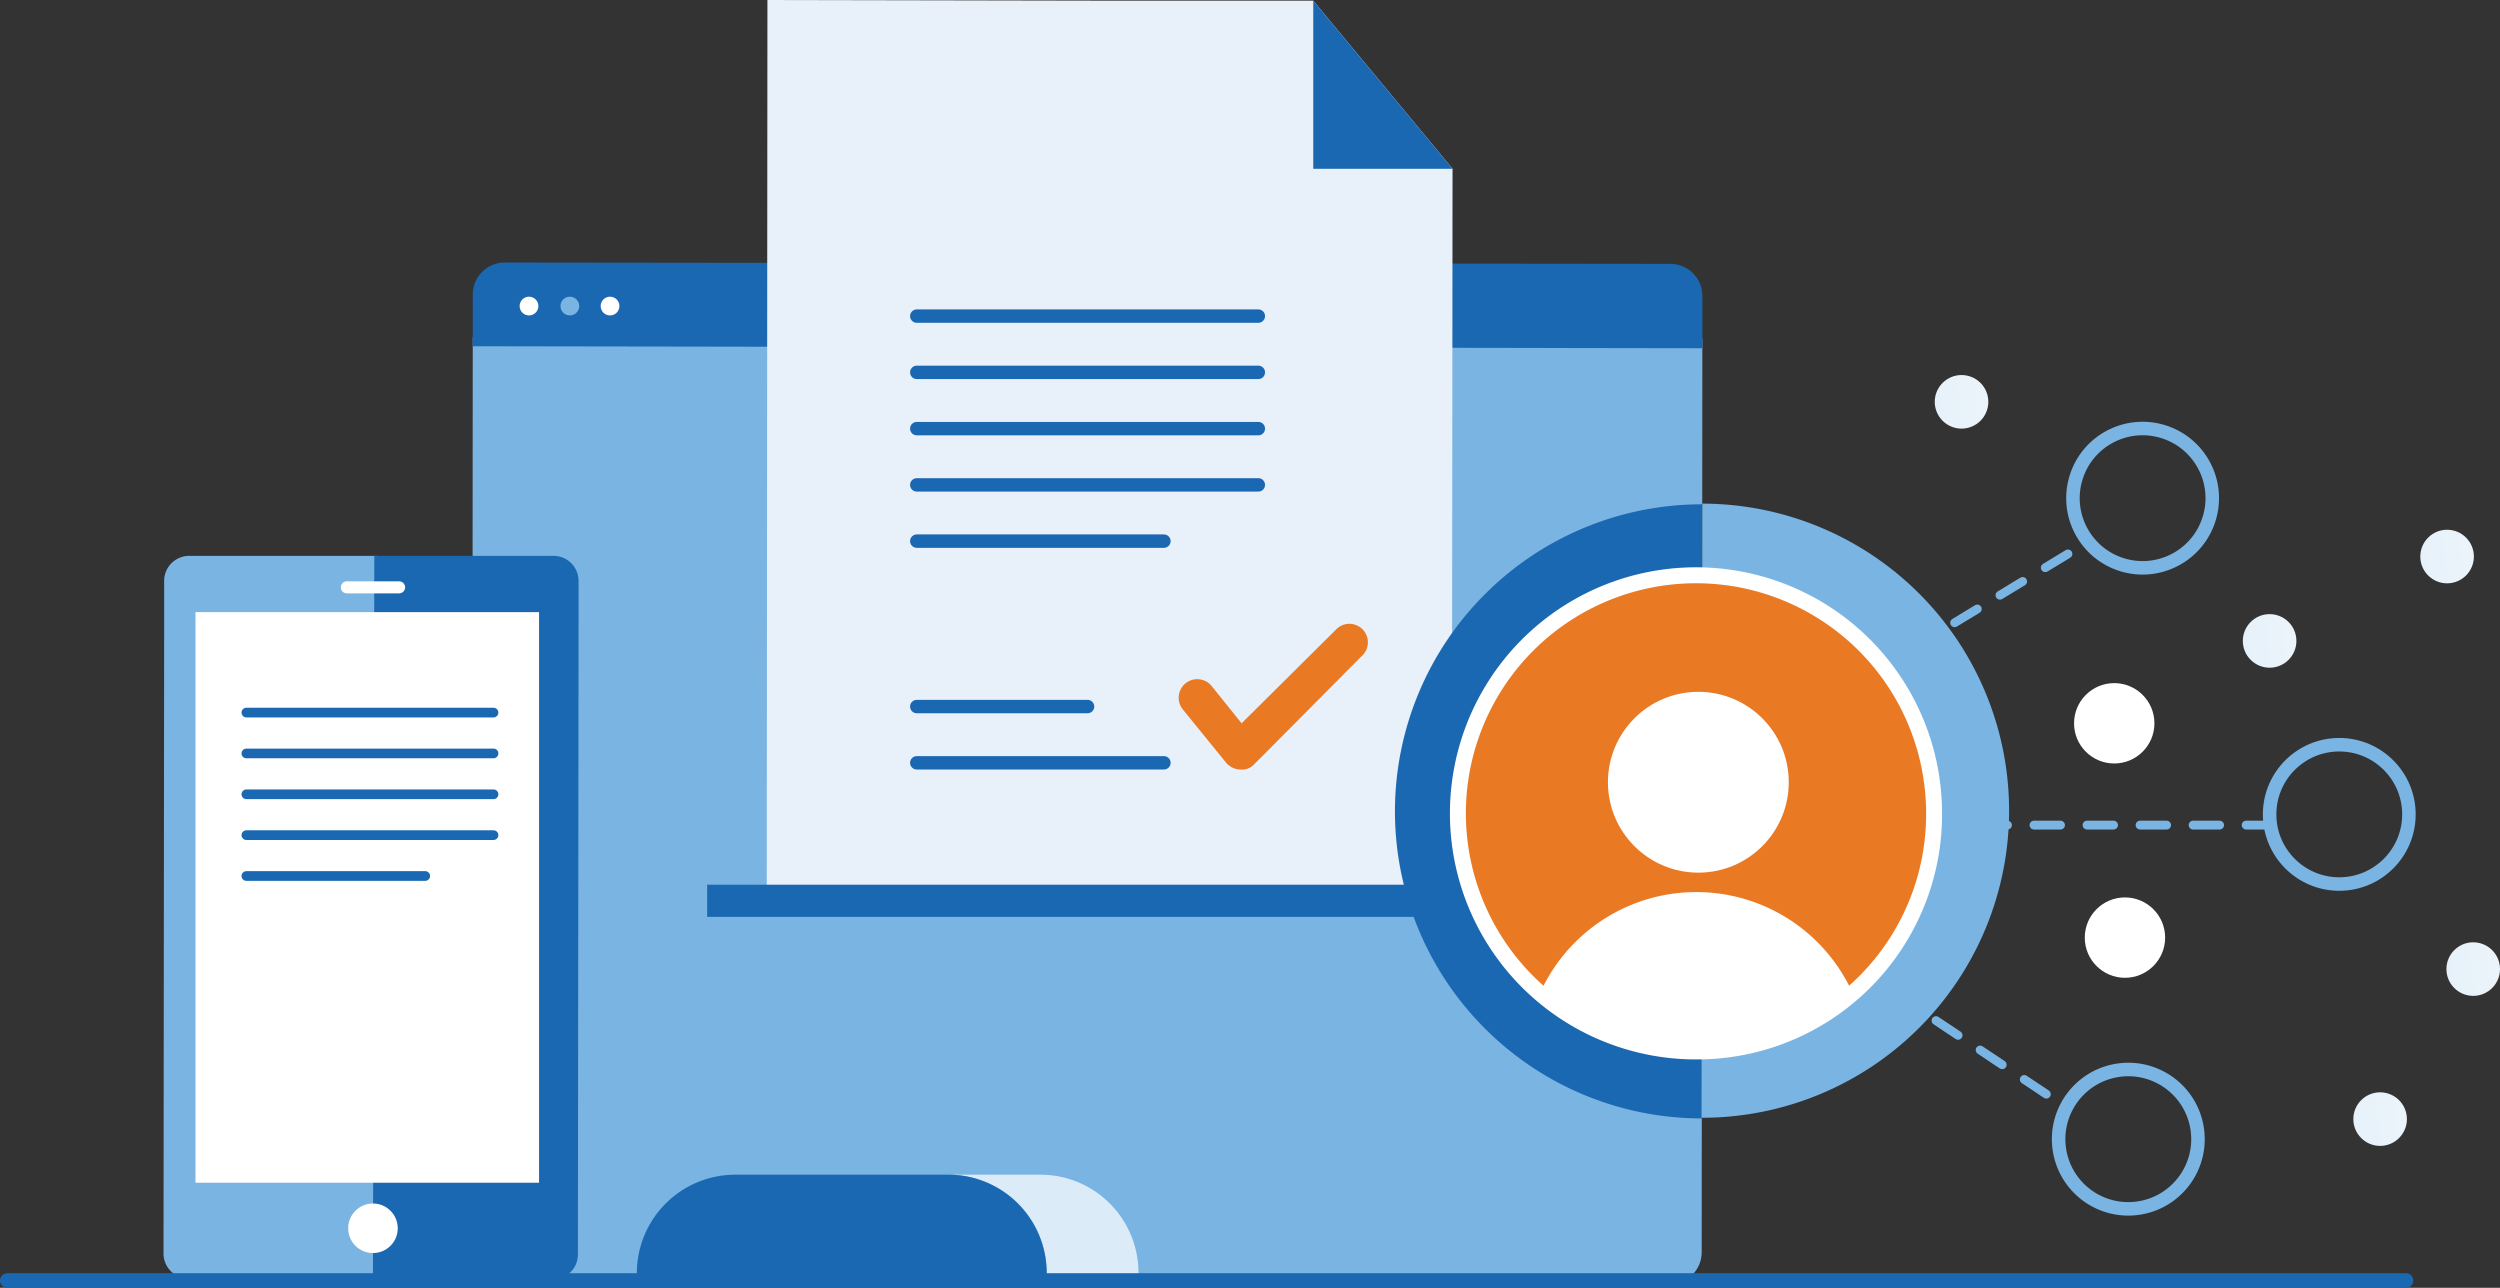
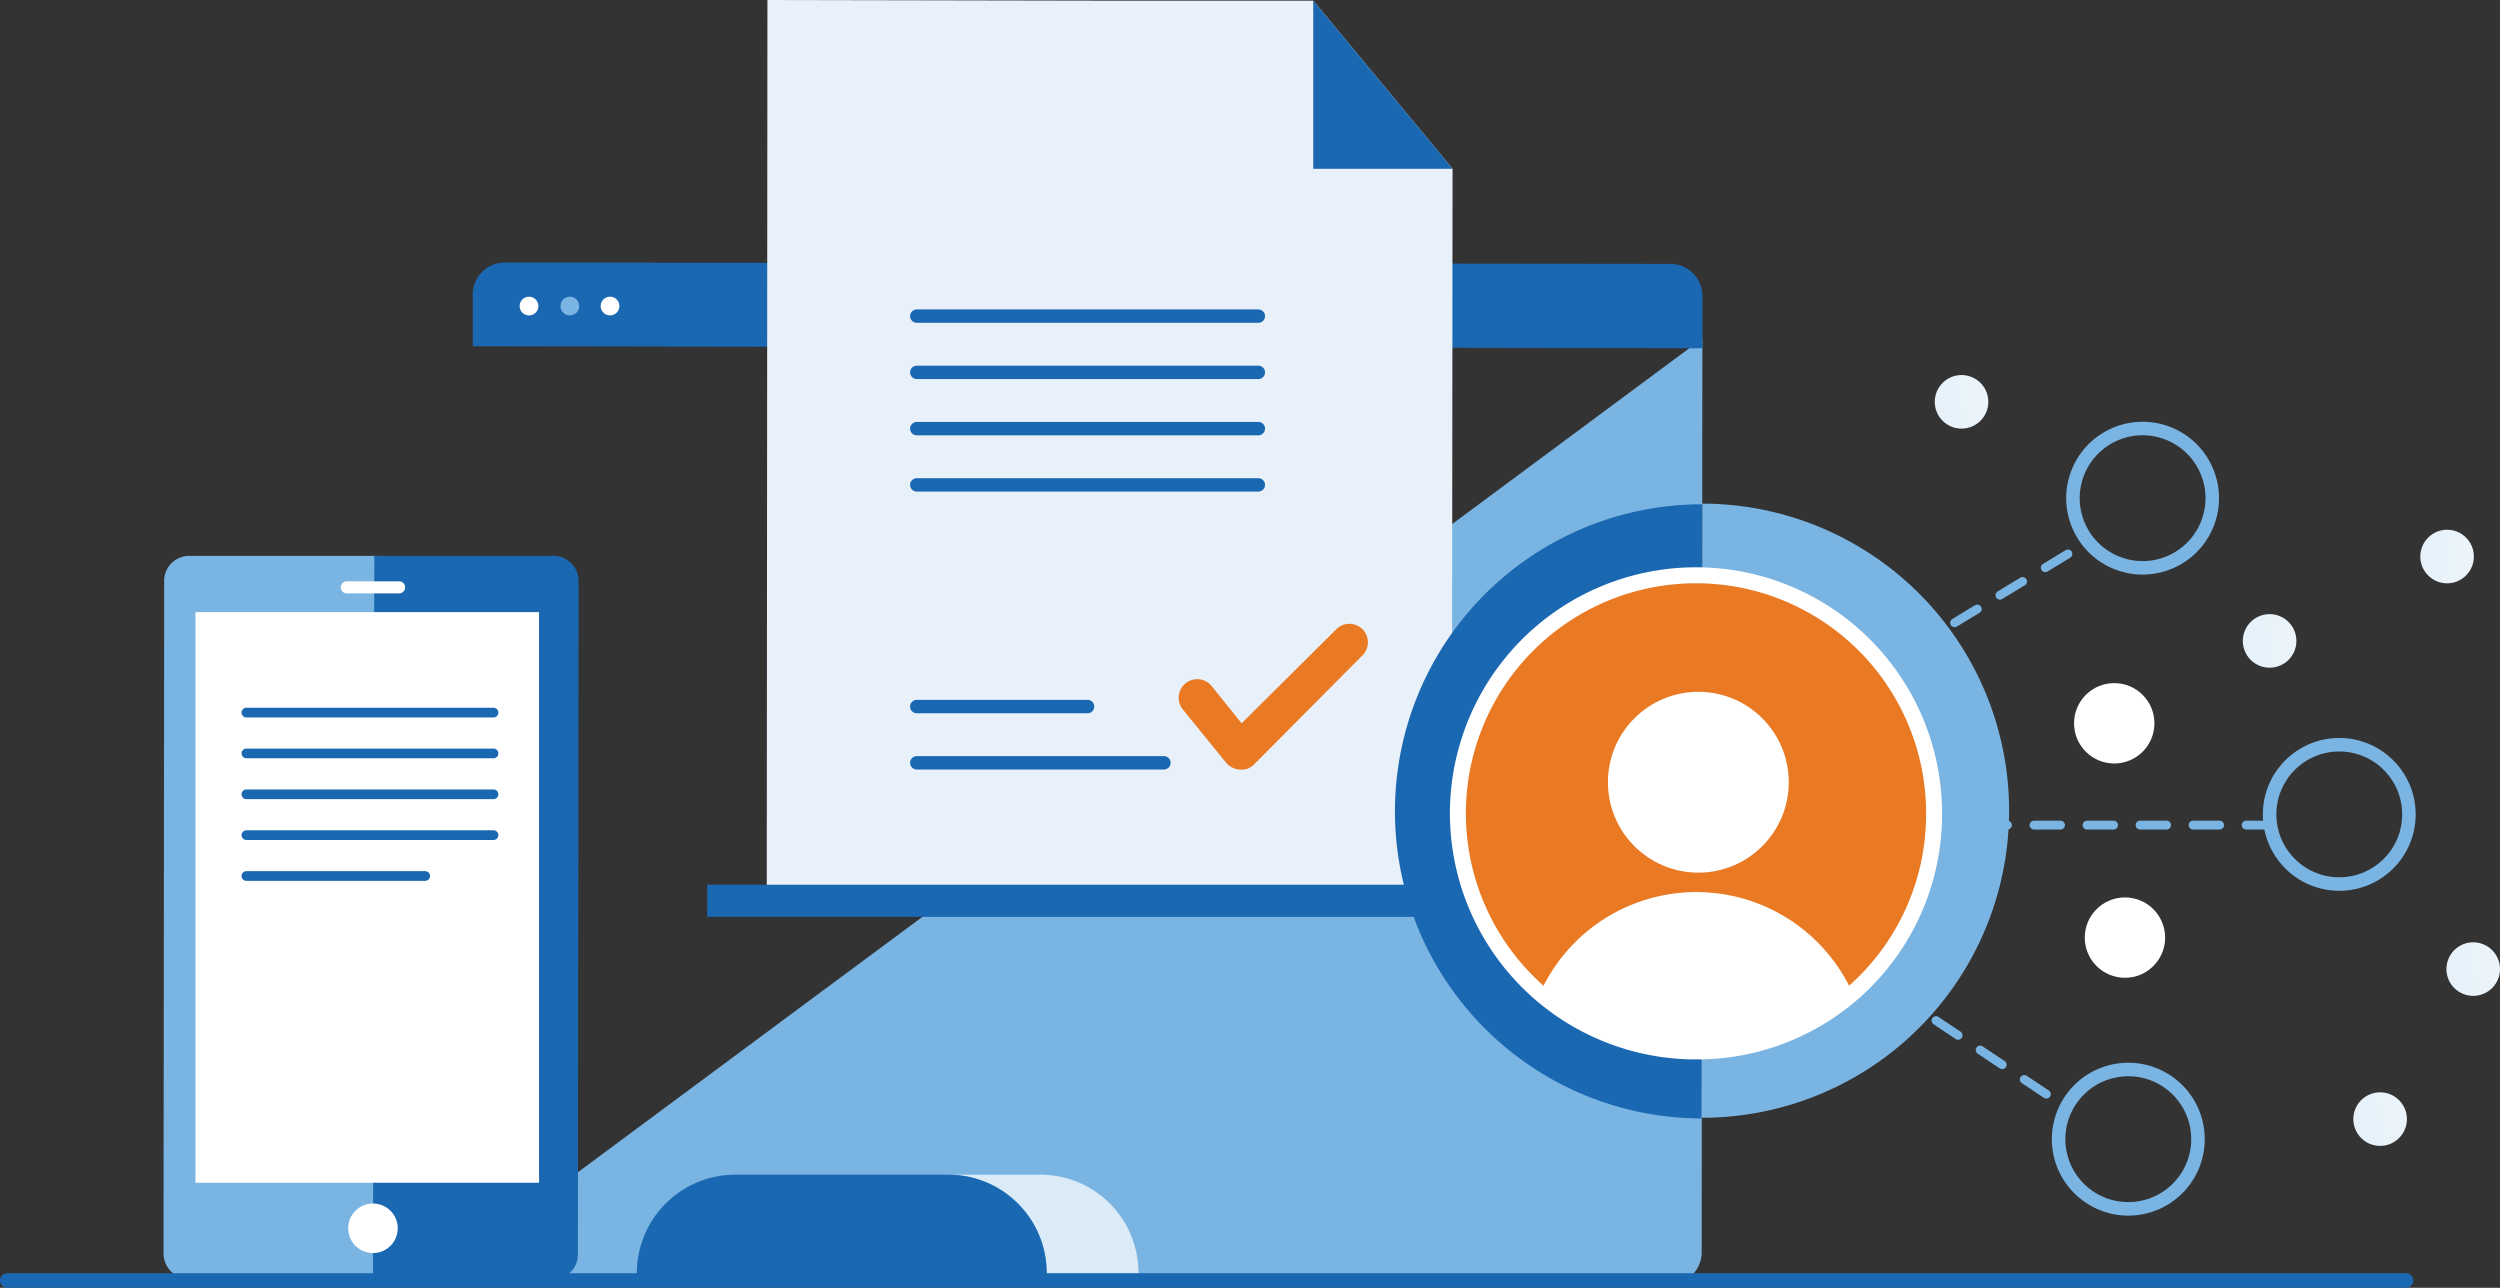
<svg xmlns="http://www.w3.org/2000/svg" xmlns:xlink="http://www.w3.org/1999/xlink" viewBox="-5307.219 -488.737 514.188 264.869">
  <rect x="-5307.219" y="-488.737" width="514.188" height="264.869" fill="#333333" stroke="none" />
  <defs>
    <style>
      .cls-1 {
        fill: #7ab4e2;
      }

      .cls-2 {
        fill: #1b68b2;
      }

      .cls-3 {
        fill: #fff;
      }

      .cls-4 {
        fill: #e8f0f9;
      }

      .cls-18, .cls-19, .cls-20, .cls-5, .cls-6, .cls-9 {
        fill: none;
        stroke-miterlimit: 10;
      }

      .cls-5, .cls-6 {
        stroke: #7ab4e2;
      }

      .cls-18, .cls-19, .cls-20, .cls-5, .cls-6 {
        stroke-linecap: round;
        stroke-linejoin: round;
      }

      .cls-5 {
        stroke-width: 1.818px;
        stroke-dasharray: 5.454;
      }

      .cls-6 {
        stroke-width: 2.779px;
      }

      .cls-7 {
        fill: #ea7923;
      }

      .cls-8 {
        clip-path: url(#clip-path);
      }

      .cls-9 {
        stroke: #fff;
        stroke-width: 3.281px;
      }

      .cls-10 {
        fill: url(#linear-gradient);
      }

      .cls-11 {
        fill: url(#linear-gradient-2);
      }

      .cls-12 {
        fill: url(#linear-gradient-3);
      }

      .cls-13 {
        fill: url(#linear-gradient-4);
      }

      .cls-14 {
        fill: url(#linear-gradient-5);
      }

      .cls-15 {
        fill: url(#linear-gradient-6);
      }

      .cls-16 {
        fill: url(#linear-gradient-7);
      }

      .cls-17 {
        fill: #dcebf8;
      }

      .cls-18, .cls-19, .cls-20 {
        stroke: #1b68b2;
      }

      .cls-18 {
        stroke-width: 3px;
      }

      .cls-19 {
        stroke-width: 2.758px;
      }

      .cls-20 {
        stroke-width: 1.998px;
      }
    </style>
    <clipPath id="clip-path">
      <path id="Path_1086" data-name="Path 1086" d="M267,183.837a48.969,48.969,0,1,1,49.037-48.9A48.765,48.765,0,0,1,267,183.837Z" transform="translate(-218.1 -85.9)" />
    </clipPath>
    <linearGradient id="linear-gradient" x1="-366.856" y1="-103.778" x2="-392.038" y2="-100.592" gradientUnits="objectBoundingBox">
      <stop offset="0" stop-color="#fff" />
      <stop offset="1" stop-color="#7ab4e2" />
    </linearGradient>
    <linearGradient id="linear-gradient-2" x1="-369.655" y1="-106.306" x2="-394.837" y2="-103.12" xlink:href="#linear-gradient" />
    <linearGradient id="linear-gradient-3" x1="4.614" y1="-0.215" x2="-20.395" y2="2.95" xlink:href="#linear-gradient" />
    <linearGradient id="linear-gradient-4" x1="4.602" y1="-0.214" x2="-20.407" y2="2.95" xlink:href="#linear-gradient" />
    <linearGradient id="linear-gradient-5" x1="4.605" y1="-0.207" x2="-20.404" y2="2.958" xlink:href="#linear-gradient" />
    <linearGradient id="linear-gradient-6" x1="4.607" y1="-0.212" x2="-20.402" y2="2.952" xlink:href="#linear-gradient" />
    <linearGradient id="linear-gradient-7" x1="4.611" y1="-0.216" x2="-20.398" y2="2.948" xlink:href="#linear-gradient" />
  </defs>
  <g id="Group_3940" data-name="Group 3940" transform="translate(-5307.219 -488.737)">
    <g id="Group_2875" data-name="Group 2875" transform="translate(32.63)">
      <g id="Group_2859" data-name="Group 2859" transform="translate(64.465 53.996)">
        <g id="Group_2858" data-name="Group 2858">
-           <path id="Path_1078" data-name="Path 1078" class="cls-1" d="M70.9,239.685a6.585,6.585,0,0,0,6.474,6.612l239.815.276A6.585,6.585,0,0,0,323.8,240.1l.138-188.023L71.038,51.8Z" transform="translate(-70.9 -36.444)" />
+           <path id="Path_1078" data-name="Path 1078" class="cls-1" d="M70.9,239.685a6.585,6.585,0,0,0,6.474,6.612l239.815.276A6.585,6.585,0,0,0,323.8,240.1l.138-188.023Z" transform="translate(-70.9 -36.444)" />
          <path id="Path_1079" data-name="Path 1079" class="cls-2" d="M323.9,51.459V46.087a6.585,6.585,0,0,0-6.474-6.612L77.612,39.2A6.585,6.585,0,0,0,71,45.674V56.418l252.9.413V51.459Z" transform="translate(-70.862 -39.2)" />
        </g>
        <circle id="Ellipse_261" data-name="Ellipse 261" class="cls-3" cx="1.928" cy="1.928" r="1.928" transform="translate(9.78 7.025)" />
        <circle id="Ellipse_262" data-name="Ellipse 262" class="cls-1" cx="1.928" cy="1.928" r="1.928" transform="translate(18.182 7.025)" />
        <circle id="Ellipse_263" data-name="Ellipse 263" class="cls-3" cx="1.928" cy="1.928" r="1.928" transform="translate(26.447 7.025)" />
      </g>
      <g id="Group_2860" data-name="Group 2860" transform="translate(125.073)">
        <path id="Path_1080" data-name="Path 1080" class="cls-4" d="M185.563.138H227.3l28.651,34.574h0l-.138,148.352L114.9,182.926,115.038,0l70.526.138" transform="translate(-114.9)" />
        <path id="Path_1081" data-name="Path 1081" class="cls-2" d="M196.5.1V34.674h28.651Z" transform="translate(-84.1 0.038)" />
      </g>
      <rect id="Rectangle_1576" data-name="Rectangle 1576" class="cls-2" width="165.432" height="6.612" transform="translate(112.813 181.962)" />
      <g id="Group_2872" data-name="Group 2872" transform="translate(254.277 77.137)">
        <g id="Group_2861" data-name="Group 2861" transform="translate(105.789 7.416)">
          <line id="Line_213" data-name="Line 213" class="cls-5" y1="22.177" x2="36.503" transform="translate(0 27.02)" />
          <circle id="Ellipse_264" data-name="Ellipse 264" class="cls-6" cx="14.326" cy="14.326" r="14.326" transform="translate(30.077 27.382) rotate(-72.879)" />
        </g>
        <g id="Group_2862" data-name="Group 2862" transform="translate(102.208 126.726)">
          <line id="Line_214" data-name="Line 214" class="cls-5" x2="35.538" y2="23.692" />
          <circle id="Ellipse_265" data-name="Ellipse 265" class="cls-6" cx="14.326" cy="14.326" r="14.326" transform="matrix(0.991, -0.137, 0.137, 0.991, 32.463, 18.202)" />
        </g>
        <g id="Group_2863" data-name="Group 2863" transform="translate(120.528 76.035)">
          <line id="Line_215" data-name="Line 215" class="cls-5" x2="59.368" transform="translate(0 16.529)" />
          <circle id="Ellipse_266" data-name="Ellipse 266" class="cls-6" cx="14.326" cy="14.326" r="14.326" transform="translate(59.368)" />
        </g>
        <g id="Group_2871" data-name="Group 2871" transform="translate(0 26.447)">
          <g id="Group_2870" data-name="Group 2870">
            <g id="Group_2866" data-name="Group 2866">
              <g id="Group_2865" data-name="Group 2865">
                <g id="Group_2864" data-name="Group 2864">
                  <path id="Path_1082" data-name="Path 1082" class="cls-2" d="M271.788,201.613A63.156,63.156,0,0,1,271.925,75.3" transform="translate(-208.7 -75.162)" />
                  <path id="Path_1083" data-name="Path 1083" class="cls-1" d="M254.638,75.2a63.156,63.156,0,0,1-.138,126.313" transform="translate(-191.412 -75.2)" />
                </g>
              </g>
            </g>
            <g id="Group_2869" data-name="Group 2869" transform="translate(12.948 14.738)">
              <path id="Path_1084" data-name="Path 1084" class="cls-7" d="M267,183.837a48.969,48.969,0,1,1,49.037-48.9A48.765,48.765,0,0,1,267,183.837Z" transform="translate(-218.1 -85.9)" />
              <g id="Group_2868" data-name="Group 2868">
                <g id="Group_2867" data-name="Group 2867" class="cls-8">
                  <circle id="Ellipse_267" data-name="Ellipse 267" class="cls-3" cx="18.596" cy="18.596" r="18.596" transform="translate(30.856 23.968)" />
                  <path id="Path_1085" data-name="Path 1085" class="cls-3" d="M228.1,168.463a35.263,35.263,0,1,1,70.526,0" transform="translate(-214.325 -68.046)" />
                </g>
                <path id="Path_1087" data-name="Path 1087" class="cls-9" d="M267,183.837a48.969,48.969,0,1,1,49.037-48.9A48.765,48.765,0,0,1,267,183.837Z" transform="translate(-218.1 -85.9)" />
              </g>
            </g>
          </g>
        </g>
        <circle id="Ellipse_268" data-name="Ellipse 268" class="cls-10" cx="8.265" cy="8.265" r="8.265" transform="translate(139.674 63.363)" />
        <circle id="Ellipse_269" data-name="Ellipse 269" class="cls-11" cx="8.265" cy="8.265" r="8.265" transform="translate(141.878 107.441)" />
        <circle id="Ellipse_270" data-name="Ellipse 270" class="cls-12" cx="5.51" cy="5.51" r="5.51" transform="translate(216.261 116.67)" />
        <circle id="Ellipse_271" data-name="Ellipse 271" class="cls-13" cx="5.51" cy="5.51" r="5.51" transform="translate(210.889 31.819)" />
        <circle id="Ellipse_272" data-name="Ellipse 272" class="cls-14" cx="5.51" cy="5.51" r="5.51" transform="translate(111.023)" />
        <circle id="Ellipse_273" data-name="Ellipse 273" class="cls-15" cx="5.51" cy="5.51" r="5.51" transform="translate(174.386 49.175)" />
        <circle id="Ellipse_274" data-name="Ellipse 274" class="cls-16" cx="5.51" cy="5.51" r="5.51" transform="translate(197.114 147.525)" />
      </g>
      <g id="Group_2874" data-name="Group 2874" transform="translate(0 114.329)">
        <g id="Group_2873" data-name="Group 2873">
          <path id="Path_1088" data-name="Path 1088" class="cls-1" d="M29.334,83a5.148,5.148,0,0,0-5.1,4.959v8.265L24.1,226.531a5.148,5.148,0,0,0,4.959,5.1H68.041L68.179,83Z" transform="translate(-23.1 -83)" />
          <path id="Path_1089" data-name="Path 1089" class="cls-2" d="M98.25,226.806,98.388,96.5V88.1A5.148,5.148,0,0,0,93.429,83H56.375L56.1,231.765H93.153A5.057,5.057,0,0,0,98.25,226.806Z" transform="translate(-12.021 -83)" />
        </g>
        <rect id="Rectangle_1577" data-name="Rectangle 1577" class="cls-3" width="70.663" height="117.359" transform="translate(7.576 11.571)" />
        <path id="Path_1090" data-name="Path 1090" class="cls-3" d="M63.284,89.279H52.54a1.235,1.235,0,0,1-1.24-1.24h0a1.235,1.235,0,0,1,1.24-1.24H63.284a1.235,1.235,0,0,1,1.24,1.24h0A1.235,1.235,0,0,1,63.284,89.279Z" transform="translate(-13.833 -81.566)" />
        <circle id="Ellipse_275" data-name="Ellipse 275" class="cls-3" cx="5.097" cy="5.097" r="5.097" transform="translate(38.982 133.2)" />
      </g>
    </g>
    <g id="Group_2876" data-name="Group 2876" transform="translate(130.981 241.605)">
      <path id="Path_1091" data-name="Path 1091" class="cls-17" d="M160.971,175.4H142.1a20.164,20.164,0,0,1,20.111,20.249,1.235,1.235,0,0,1-1.24,1.24h18.871a1.235,1.235,0,0,0,1.24-1.24A20.164,20.164,0,0,0,160.971,175.4Z" transform="translate(-77.911 -175.4)" />
      <path id="Path_1092" data-name="Path 1092" class="cls-2" d="M179.8,195.649A20.253,20.253,0,0,0,159.689,175.4H115.749A20.253,20.253,0,0,0,95.5,195.511a1.235,1.235,0,0,0,1.24,1.24l81.683.138A1.272,1.272,0,0,0,179.8,195.649Z" transform="translate(-95.5 -175.4)" />
    </g>
    <line id="Line_216" data-name="Line 216" class="cls-18" x1="493.356" transform="translate(1.5 263.369)" />
    <g id="Group_2877" data-name="Group 2877" transform="translate(188.558 65.016)">
      <line id="Line_217" data-name="Line 217" class="cls-19" x2="70.25" />
      <line id="Line_218" data-name="Line 218" class="cls-19" x2="70.25" transform="translate(0 11.571)" />
      <line id="Line_219" data-name="Line 219" class="cls-19" x2="70.25" transform="translate(0 23.141)" />
      <line id="Line_220" data-name="Line 220" class="cls-19" x2="70.25" transform="translate(0 34.712)" />
-       <line id="Line_221" data-name="Line 221" class="cls-19" x2="50.828" transform="translate(0 46.282)" />
    </g>
    <g id="Group_2878" data-name="Group 2878" transform="translate(188.558 145.321)">
      <line id="Line_222" data-name="Line 222" class="cls-19" x2="35.125" />
      <line id="Line_223" data-name="Line 223" class="cls-19" x2="50.828" transform="translate(0 11.571)" />
    </g>
    <g id="Group_2879" data-name="Group 2879" transform="translate(50.675 146.561)">
      <line id="Line_224" data-name="Line 224" class="cls-20" x2="50.828" />
      <line id="Line_225" data-name="Line 225" class="cls-20" x2="50.828" transform="translate(0 8.402)" />
      <line id="Line_226" data-name="Line 226" class="cls-20" x2="50.828" transform="translate(0 16.805)" />
      <line id="Line_227" data-name="Line 227" class="cls-20" x2="50.828" transform="translate(0 25.207)" />
      <line id="Line_228" data-name="Line 228" class="cls-20" x2="36.778" transform="translate(0 33.61)" />
    </g>
    <path id="Path_1093" data-name="Path 1093" class="cls-7" d="M188.812,123.138a4.089,4.089,0,0,1-2.617-1.377l-8.953-11.02a3.819,3.819,0,0,1,5.923-4.821l6.2,7.714,19.56-19.422a3.8,3.8,0,0,1,5.372,5.372L191.98,122.036a3.383,3.383,0,0,1-2.893,1.1Z" transform="translate(66.002 35.132)" />
  </g>
</svg>